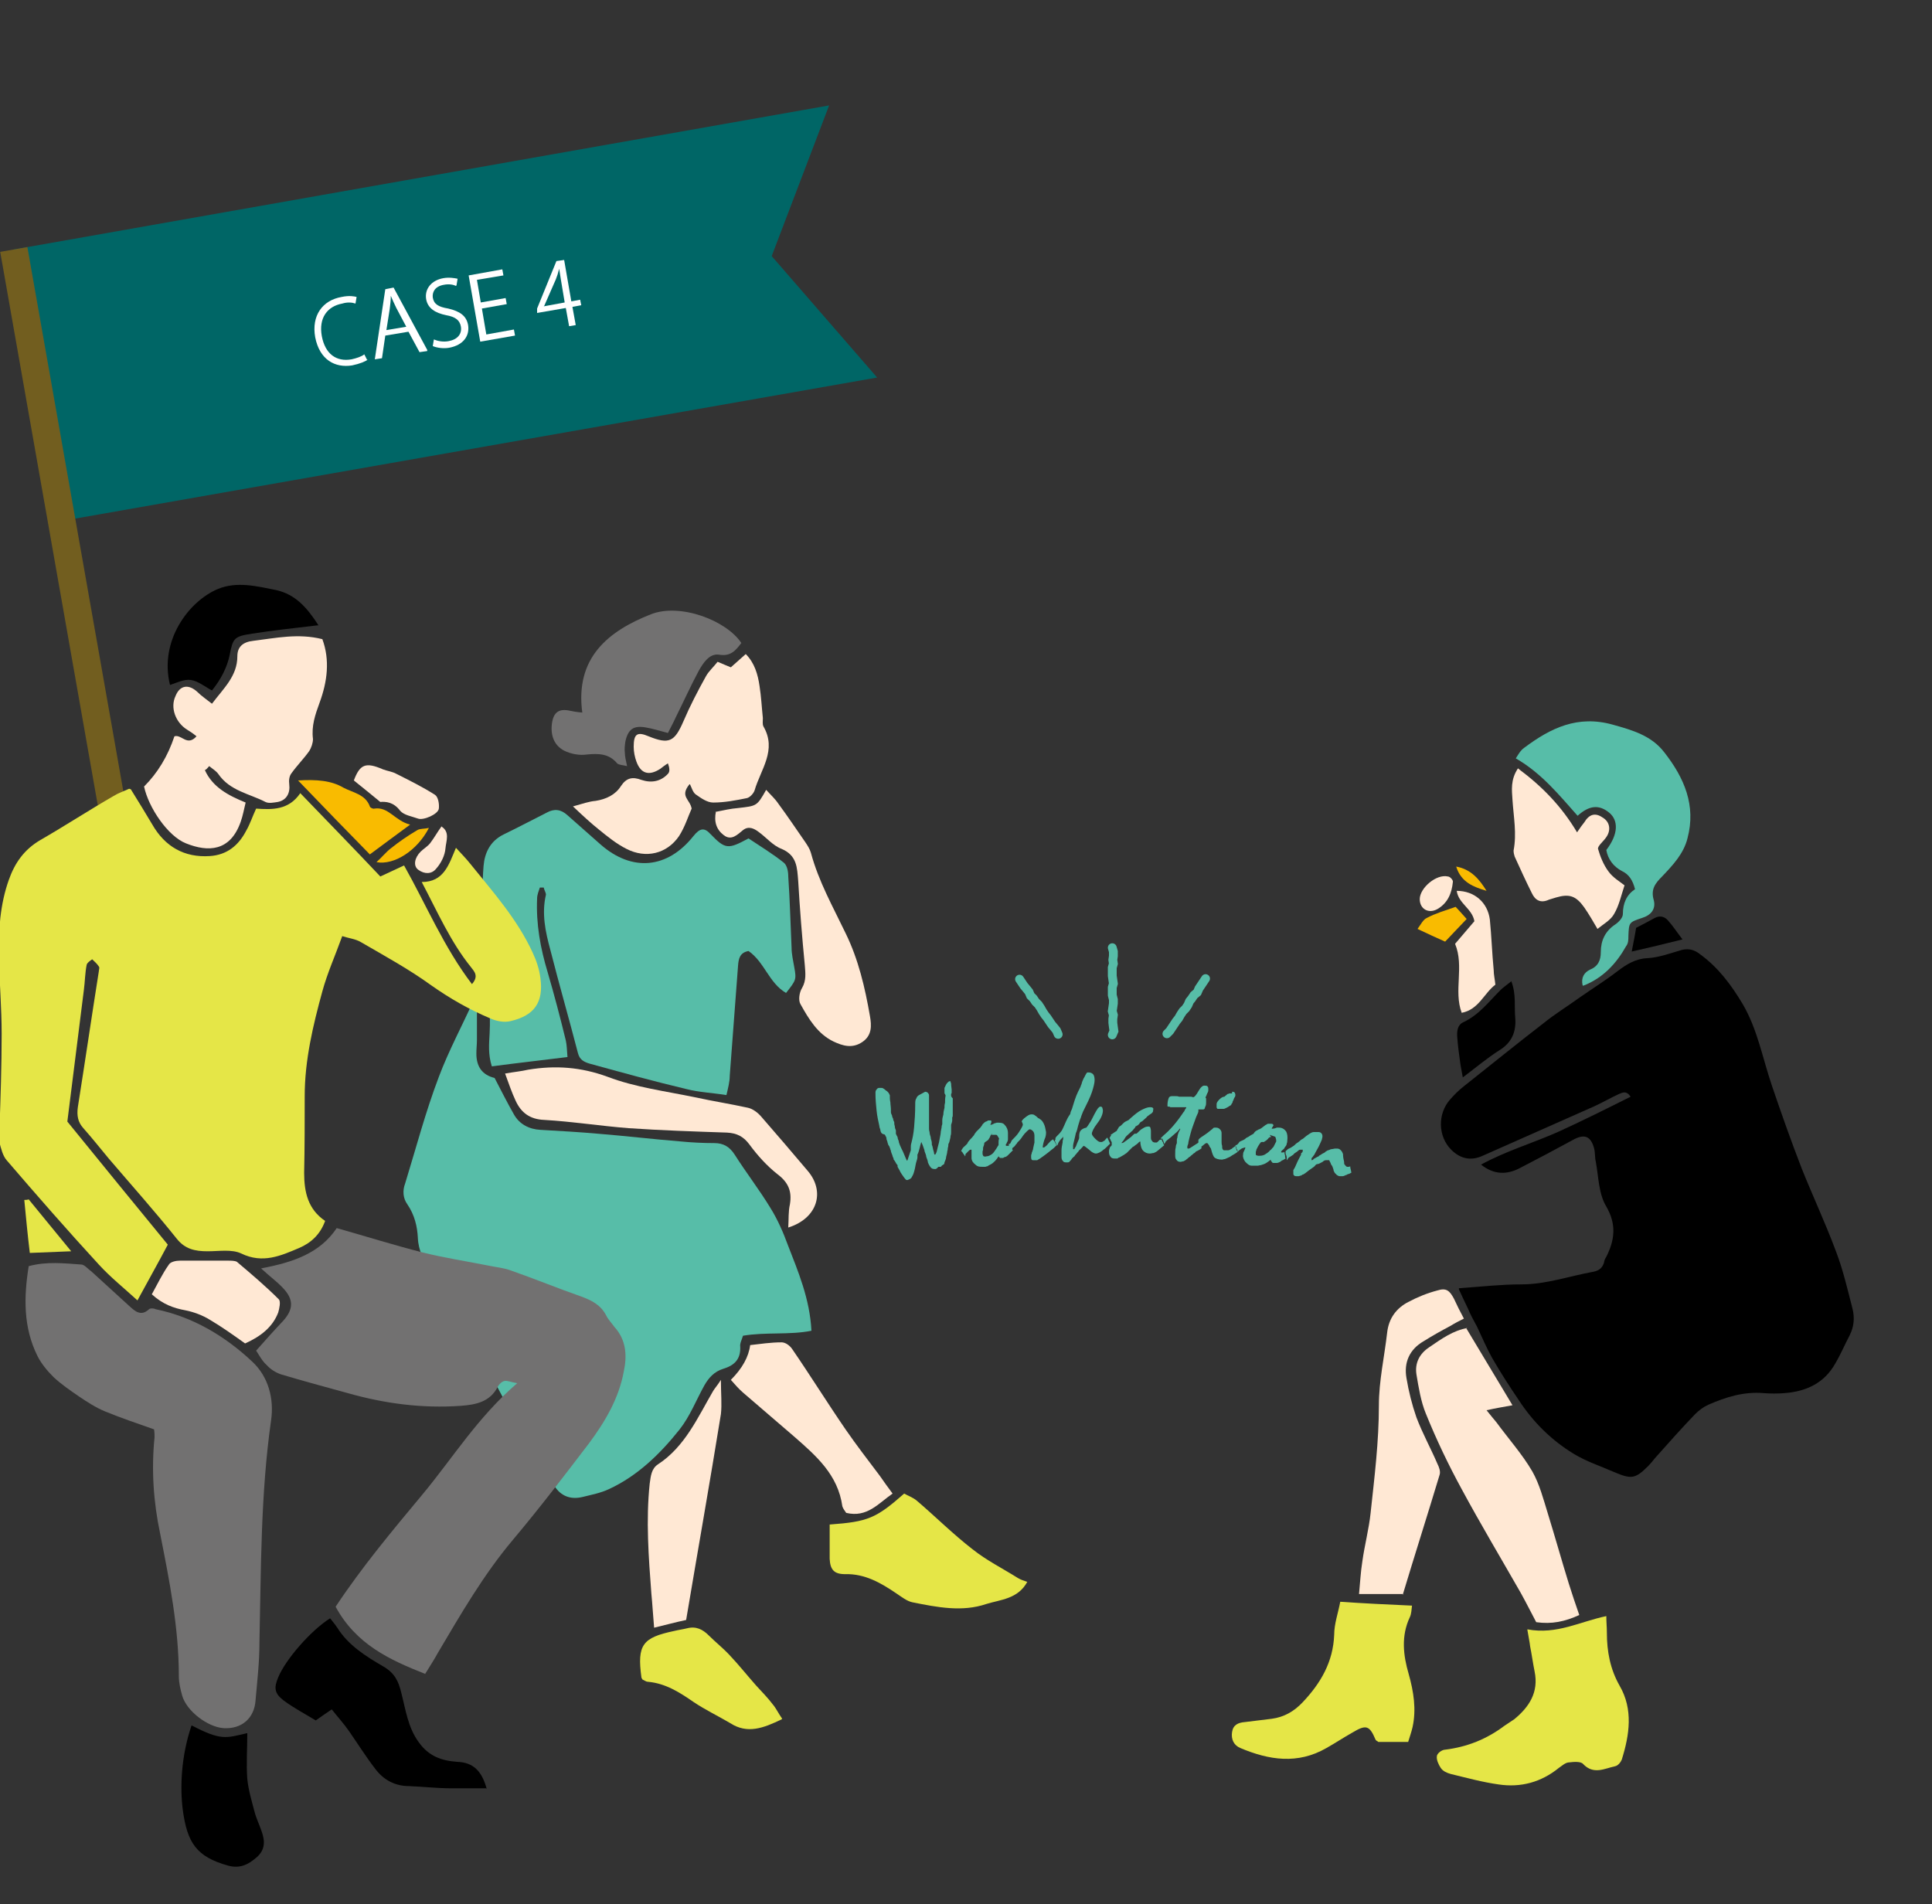
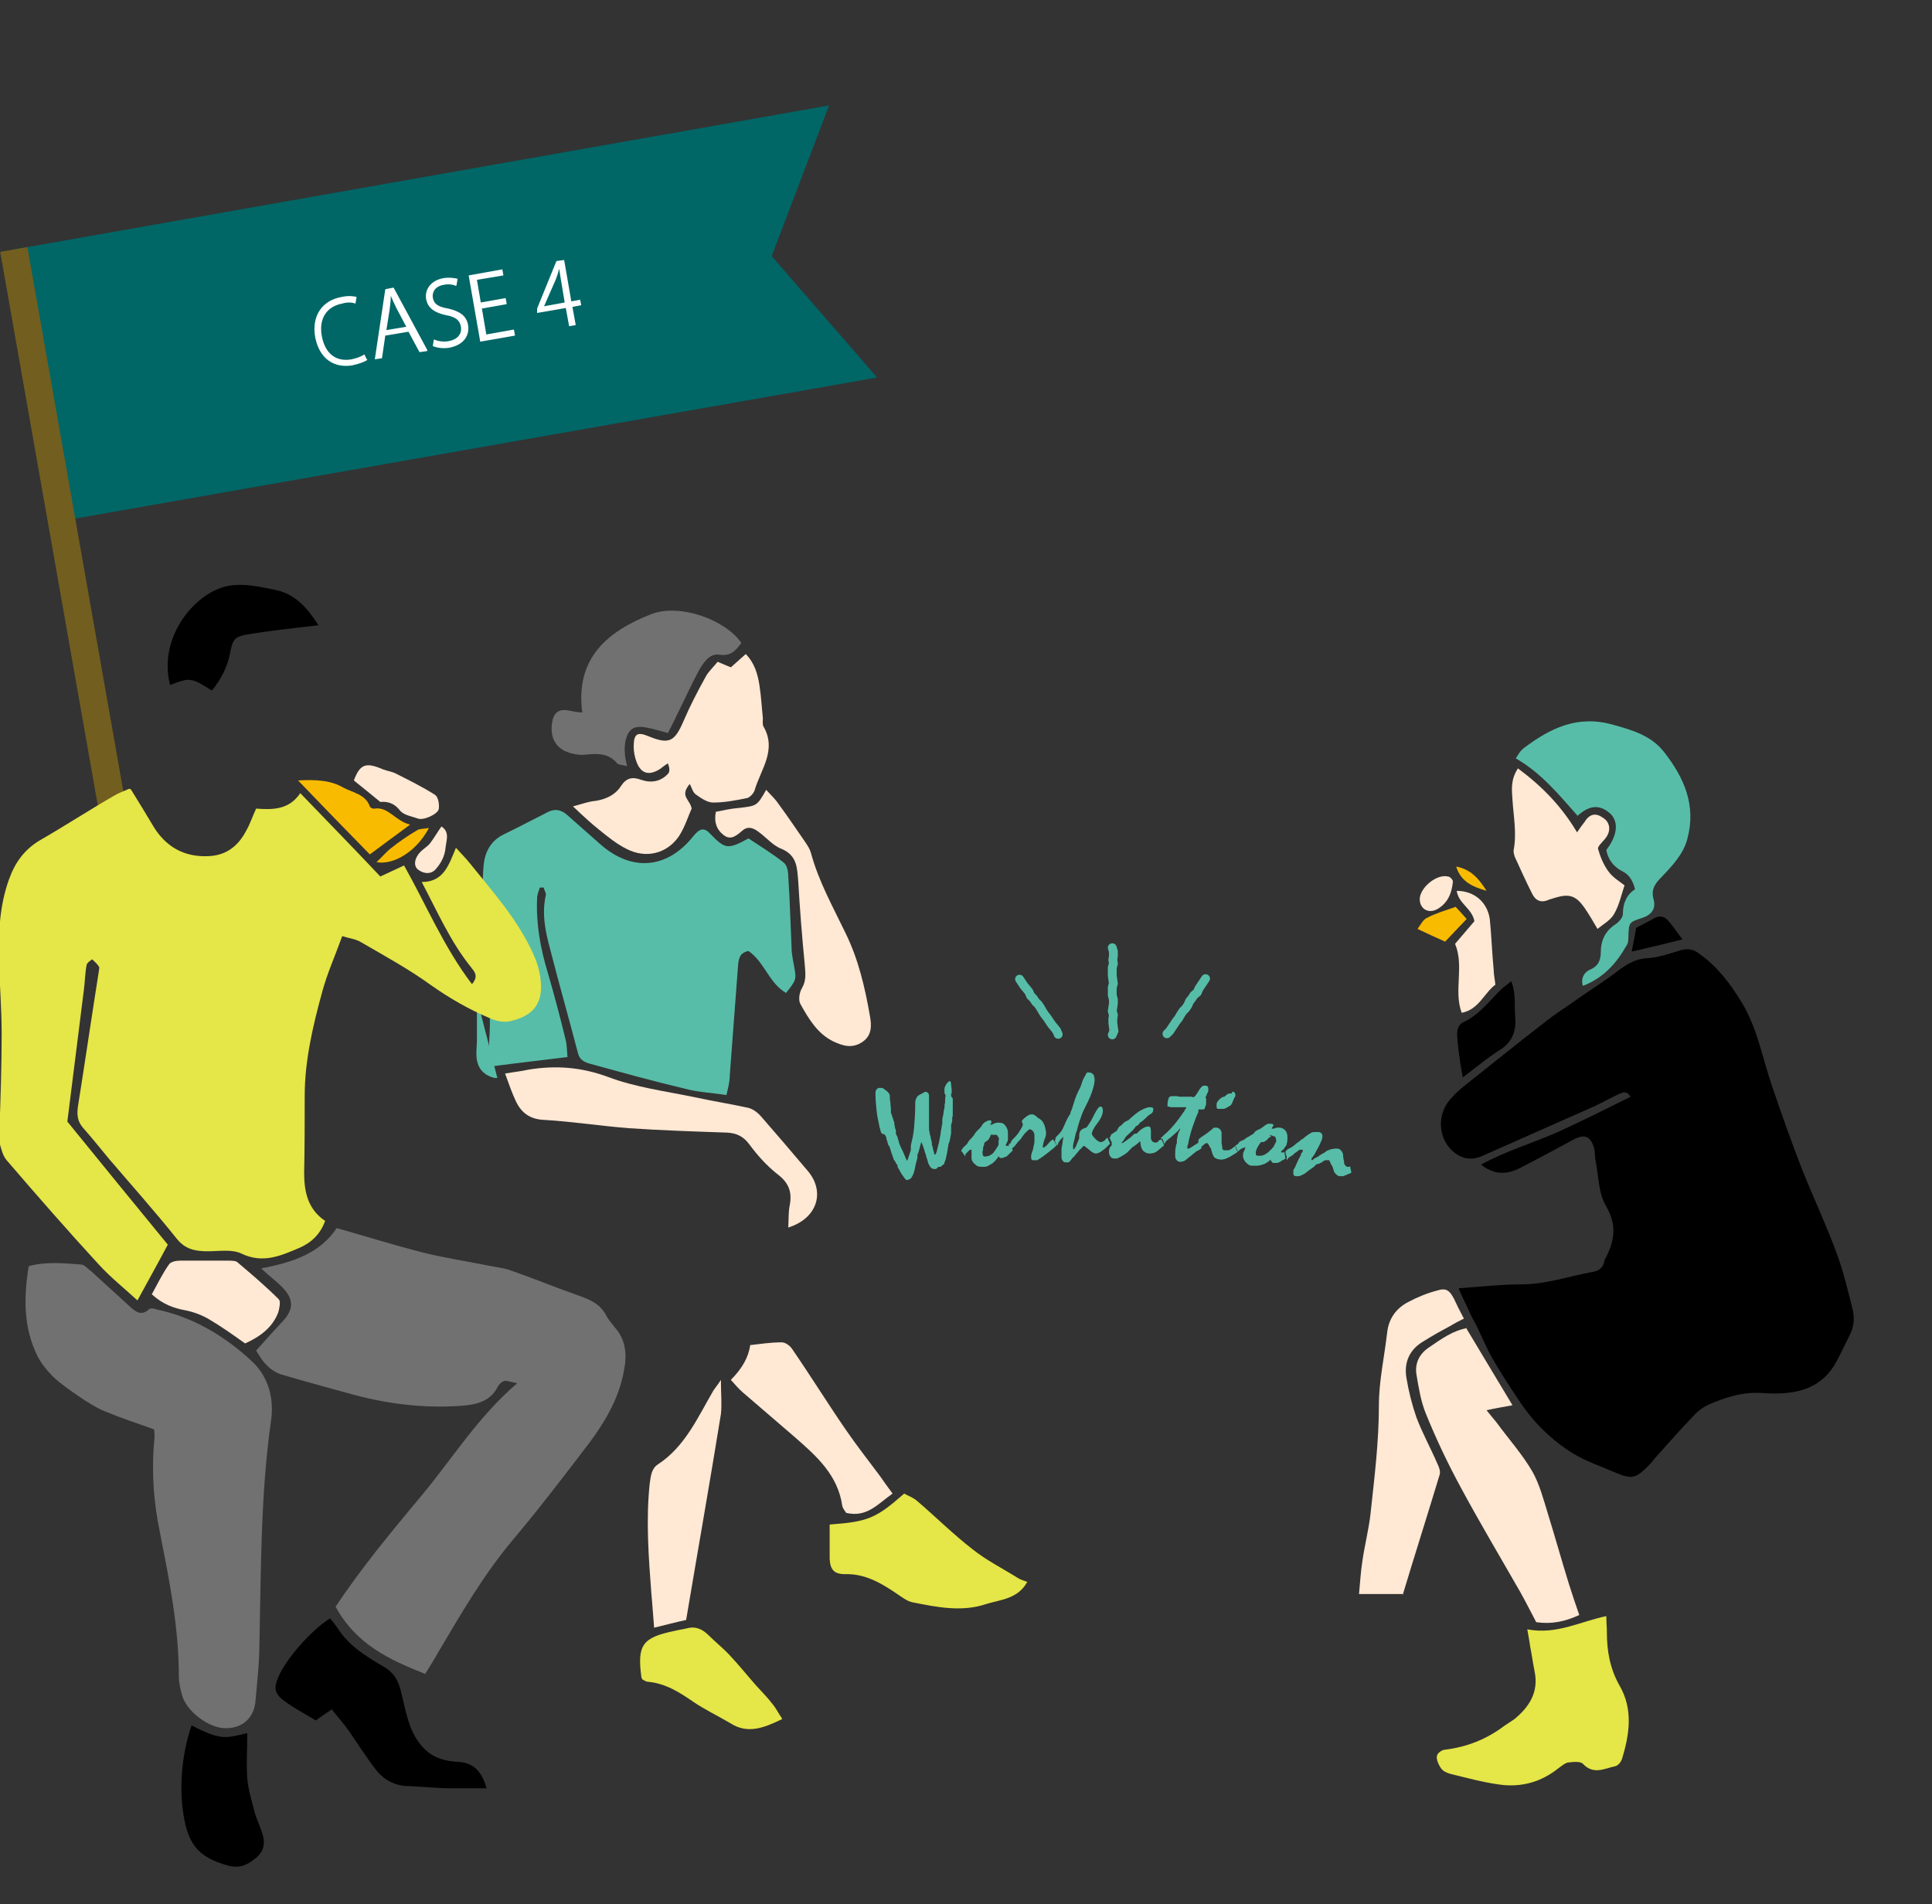
<svg xmlns="http://www.w3.org/2000/svg" width="350" height="345" viewBox="0 0 350 345">
  <rect x="0" y="0" width="350" height="345" fill="#333333" stroke="none" />
  <defs>
    <style>.d{fill:#fff;}.e{fill:#57bda8;}.f{fill:#f9bb00;}.g{stroke:#725e1f;stroke-width:5px;}.g,.h{stroke-miterlimit:10;}.g,.h,.i{fill:none;}.j{fill:#ffe8d4;}.h{stroke:#57bda8;stroke-linecap:round;stroke-width:1.6px;}.k{fill:#e5e647;}.l{fill:#066;}.m{fill:#727171;}</style>
  </defs>
  <g id="a" />
  <g id="b">
    <g id="c">
      <g>
        <g>
          <g>
            <g>
              <polygon class="l" points="158.9 68.4 11.1 94.4 2.5 45.2 150.2 19.1 139.8 46.4 158.9 68.4" />
              <g>
                <path class="d" d="M66.7,65.1c-.5,.4-1.5,.8-2.9,1.1-3.1,.5-5.9-1-6.7-5.1-.7-3.9,1.3-6.7,4.8-7.3,1.4-.3,2.3-.1,2.7,0l-.2,1.2c-.6-.2-1.4-.3-2.4,0-2.7,.5-4.3,2.6-3.7,5.9,.6,3.2,2.6,4.7,5.4,4.2,.9-.2,1.8-.5,2.3-.9l.5,1Z" />
                <path class="d" d="M77.4,63.6l-1.4,.2-2-3.7-4.2,.7-.6,4.1-1.3,.2,1.9-12.7,1.5-.3,6.1,11.3Zm-3.8-4.4l-1.8-3.4c-.4-.8-.7-1.5-1-2.2h0c0,.8-.1,1.6-.2,2.4l-.6,3.8,3.6-.6Z" />
                <path class="d" d="M82.6,51.8c-.4-.2-1.2-.4-2.2-.2-1.7,.3-2.1,1.4-2,2.3,.2,1.2,1,1.7,2.8,2,2.1,.5,3.3,1.3,3.6,3,.3,1.9-.8,3.6-3.4,4.1-1.1,.2-2.3,0-3-.3l.2-1.2c.7,.3,1.7,.5,2.7,.3,1.6-.3,2.4-1.3,2.2-2.6-.2-1.2-1-1.8-2.7-2.1-1.9-.4-3.3-1.2-3.6-2.9-.3-1.8,.9-3.4,3.1-3.8,1.1-.2,2.1,0,2.6,.1l-.2,1.2Z" />
                <path class="d" d="M93.3,60.8l-6.3,1.1-2.1-12,6.1-1.1,.2,1.1-4.8,.8,.7,4.1,4.5-.8,.2,1.1-4.5,.8,.8,4.7,5-.9,.2,1.1Z" />
                <path class="d" d="M104.3,58.9l-1.2,.2-.6-3.3-5.2,.9v-.8l3.5-8.6,1.4-.2,1.3,7.5,1.6-.3,.2,1-1.6,.3,.6,3.3Zm-5.8-3.4l3.8-.7-.7-4.2c-.1-.6-.2-1.3-.3-1.9h0c-.2,.8-.4,1.4-.6,1.9l-2.1,4.8h0Z" />
              </g>
            </g>
            <line class="g" x1="2.5" y1="45.2" x2="30.6" y2="204.6" />
          </g>
          <g>
            <g>
              <path d="M264.3,233.4c4.1-.3,7.7-.7,11.3-.7,4.5,0,8.7-1.5,13.1-2.3,1-.2,1.6-.7,1.9-1.7,0-.3,.2-.7,.4-1,1.5-3,1.9-5.8,0-9.1-1.4-2.3-1.4-5.4-1.9-8.1-.2-.8-.1-1.6-.3-2.4-.6-2.3-1.8-2.7-3.8-1.6-3.3,1.8-6.5,3.5-9.8,5.2-2.2,1.1-4.5,1.2-6.9-.7,4.6-2.5,9.4-3.9,13.9-5.9,4.4-2,8.8-4.2,13.2-6.4-.7-1.1-1.4-.8-2.1-.5-1.5,.7-2.9,1.5-4.4,2.2-6.8,3-13.5,6-20.3,9-2.2,1-4.1,.5-5.7-1.1-2.4-2.4-2.5-6.5-.2-9.1,.8-.9,1.6-1.7,2.5-2.4,4.8-3.8,9.6-7.7,14.4-11.4,2.1-1.7,4.4-3.1,6.6-4.7,2.3-1.6,4.7-3.1,6.9-4.8,1.6-1.2,3.2-2.2,5.3-2.3,2.1-.1,4.2-.9,6.3-1.5,1.3-.3,2.3,0,3.3,.8,3.3,2.4,5.6,5.5,7.7,9,2.7,4.6,3.6,9.8,5.3,14.8,1.7,5,3.5,10.1,5.4,15,2,5,4.3,9.9,6.2,15,1.3,3.4,2.1,6.9,3,10.4,.4,1.6,.3,3.2-.5,4.8-.9,1.7-1.6,3.4-2.6,5.1-2,3.6-5.3,5.1-9.2,5.4-1.3,.1-2.5,.1-3.8,0-3.6-.3-6.8,.7-10,2.1-.9,.4-1.7,1-2.4,1.7-2.5,2.6-4.9,5.3-7.3,8-.4,.5-.8,1-1.2,1.4-2.4,2.4-3.1,2.4-6.2,1.1-2.5-1.1-5-1.9-7.3-3.3-4.1-2.5-7.4-5.8-10-9.8-1.7-2.5-3.3-5-4.8-7.6-1-1.8-1.8-3.7-2.7-5.6-.6-1.1-1.2-2.2-1.7-3.4-.5-1-1-2.1-1.6-3.4Z" />
              <path class="j" d="M265.6,240.6c2.9,4.8,5.5,9.2,8.4,14-1.6,.3-2.9,.5-4.7,.9,.8,1,1.3,1.6,1.8,2.2,2.2,3,4.7,5.8,6.5,8.9,1.3,2.3,2,5,2.8,7.6,1.3,4.2,2.5,8.5,3.8,12.7,.6,1.9,1.2,3.7,1.9,5.7-2.6,1.2-5,1.7-7.8,1.3-.9-1.7-1.8-3.5-2.8-5.3-3.6-6.3-7.3-12.5-10.7-18.8-2.4-4.4-4.6-9-6.5-13.7-.9-2.2-1.3-4.7-1.7-7.1-.3-2,.5-3.7,2.3-4.9,2.2-1.5,4.4-3.1,7-3.5Z" />
              <path class="e" d="M286.7,178.5c-.3-1.4,.3-2.3,1.3-2.8,1.5-.6,2-1.7,2-3.2,0-2.1,.8-3.8,2.6-5,.6-.4,1.4-1.2,1.4-1.9,0-2,.7-3.5,2.2-4.5-.4-1.6-1.1-2.7-2.4-3.3-1.5-.8-2.5-2.1-2.8-3.8,2.3-3,2.1-5.4,.6-6.7-1.9-1.6-3.7-1.4-5.8,.5-3.3-3.7-6.5-7.7-11.2-10.4,.4-.6,.8-1.4,1.5-1.9,4.8-3.6,9.7-6,16.1-4.2,3.6,1,7,2,9.3,5,3.6,4.6,5.8,9.6,4.2,15.6-.7,2.8-2.7,4.9-4.6,6.9-1.2,1.2-2.1,2.3-1.5,4.3,.4,1.6-.5,2.7-2.1,3.2-2.4,.8-2.4,.8-2.5,3.3,0,.6,0,1.3-.4,1.8-1.8,3.2-4.2,5.8-7.8,7.2Z" />
              <path class="k" d="M276.7,295.2c5.3,1,9.5-1.4,14.3-2.4,0,1.1,.1,2,.1,3,0,3.4,.6,6.6,2.3,9.6,2.5,4.3,1.8,8.9,.4,13.4-.2,.5-.7,1.1-1.2,1.2-1.9,.4-3.9,1.6-5.8-.4-.4-.5-1.7-.4-2.5-.3-.7,0-1.3,.6-1.9,1-3.2,2.6-6.9,3.6-10.9,3-2.9-.4-5.8-1.2-8.7-1.9-.7-.2-1.4-.5-1.8-1.1-.4-.6-.8-1.5-.7-2.1,0-.5,.9-1.2,1.5-1.2,4-.5,7.5-1.9,10.7-4.3,.6-.4,1.2-.8,1.8-1.2,2.7-2.2,4.5-4.9,3.7-8.7-.3-1.5-.5-3-.8-4.5-.1-.9-.3-1.7-.5-3Z" />
-               <path class="k" d="M255.1,315.6h-5.4c-.2-.2-.4-.2-.5-.4-1.1-2.6-1.7-2.8-4.2-1.3-1.6,.9-3.1,1.9-4.7,2.8-5.2,3-10.4,2.2-15.6,0-1.2-.5-1.7-1.6-1.5-2.9,.2-1.3,1.1-1.7,2.3-1.8,1.6-.2,3.2-.4,4.9-.6,2.2-.3,4-1.3,5.6-3,3.3-3.5,5.5-7.3,5.7-12.2,0-2,.7-3.9,1.1-6,4.3,.3,8.5,.5,13,.7-.1,.7-.1,1.5-.4,2.1-1.6,3.4-1.2,6.9-.2,10.3,.9,3.2,1.4,6.4,.7,9.6-.2,.9-.5,1.7-.8,2.7Z" />
              <path class="j" d="M254.1,288.8h-7.9c.2-2.1,.3-4,.6-5.9,.4-2.9,1.2-5.9,1.5-8.8,.7-6.5,1.5-12.9,1.5-19.5,0-4.4,1-8.8,1.5-13.2,.3-2.6,1.7-4.4,3.8-5.5,1.7-.9,3.4-1.6,5.3-2.1,1.6-.5,2.2,0,3,1.5,.5,1.1,1.1,2.3,1.8,3.6-.8,.4-1.6,.8-2.4,1.3-1.7,.9-3.3,1.8-4.9,2.8-2.6,1.5-3.6,3.9-3.1,6.7,.4,2.4,1,4.8,1.8,7.1,1.1,2.9,2.6,5.6,3.8,8.4,.3,.6,.6,1.4,.4,2-2.2,7.3-4.5,14.5-6.7,21.8Z" />
              <path class="j" d="M275.1,139.3c4.3,3.2,7.8,6.8,10.6,11.5,.6-.9,.9-1.3,1.3-1.8,.9-1.5,2-1.8,3.3-.9,1.4,.8,1.6,2.4,.6,3.7-.5,.7-1.5,1.5-1.4,2,.4,1.4,1,2.9,1.9,4.1,.8,1.1,2,1.8,2.9,2.5-.6,1.8-1,3.7-1.9,5.2-.6,1.1-1.9,1.8-3,2.7-.7-1.2-1.5-2.6-2.4-3.9-1.5-2.1-2.7-2.5-5.1-1.8-.4,.1-.9,.3-1.3,.4-1.5,.7-2.5,.1-3.1-1.2-1.1-2.2-2.1-4.4-3.1-6.6-.1-.3-.2-.7-.2-1.1,.6-3.1,0-6.1-.2-9.2-.1-1.7-.4-3.6,1-5.7Z" />
              <path class="j" d="M270.9,178.4c-2.1,1.6-3,4.5-6.1,5.1-1.5-4,.5-8.4-1.2-12.5,1.2-1.4,2.4-2.8,3.5-4.1-.4-2.3-2.9-3.2-3.2-5.5,3.2,0,5.6,2.1,6,5.2,.3,3,.4,6.1,.7,9.2,0,.8,.2,1.6,.3,2.6Z" />
              <path d="M273.8,177.8c.9,2.4,.5,4.5,.7,6.6,.2,2.5-.6,4.5-2.9,5.9-2.2,1.4-4.2,3.1-6.6,4.9-.2-1.2-.4-2-.5-2.9-.2-1.4-.4-2.9-.5-4.3-.1-1.1,0-2.3,1.1-2.8,2.8-1.3,4.6-3.7,6.7-5.8,.5-.5,1.1-.9,2.1-1.7Z" />
              <path d="M296.4,168.1c1.2-.6,2.3-1.2,3.4-1.8,1-.5,1.8-.2,2.4,.5,.9,1,1.6,2.1,2.6,3.4-3.2,.8-6.1,1.5-9.2,2.2,.3-1.6,.6-3,.8-4.3Z" />
              <path class="f" d="M265.7,166.5c-1.4,1.5-2.7,2.8-3.9,4.1-1.6-.7-3.1-1.4-5-2.3,.6-.8,1-1.7,1.7-2,1.5-.8,3.2-1.3,5.2-2,.4,.4,1.1,1.2,2,2.2Z" />
              <path class="j" d="M257.2,162.9c0-2,3-4.6,5.1-4.1,.4,0,1,.7,.9,1-.2,2-.9,3.8-2.8,4.9-1.6,.9-3.2,0-3.2-1.8Z" />
              <path class="f" d="M269.3,161.4c-2.3-.7-4.6-1.5-5.5-4.4,2.7,.5,4.2,2.3,5.5,4.4Z" />
            </g>
            <g>
-               <path class="e" d="M86.4,180.9c0,2.5,0,5,0,7.5,0,.8-.1,1.6-.1,2.5q0,3.6,3.3,4.4c1.2,2.3,2.3,4.5,3.5,6.6,1,1.8,2.8,2.7,4.8,2.8,3.5,.2,7,.4,10.4,.7,5,.4,10,1,15,1.4,2,.2,4.1,.3,6.1,.3,1.7,0,2.8,.7,3.7,2.1,2.1,3.3,4.5,6.4,6.5,9.7,1.3,2.1,2.3,4.4,3.1,6.6,1.9,4.9,4,9.8,4.3,15.6-4,.8-8.2,.2-12.4,.9-.2,.7-.6,1.4-.5,2,.1,2.3-1.1,3.4-3.1,4-1.6,.5-2.6,1.6-3.4,3-1.5,2.7-2.6,5.6-4.5,8-3.5,4.4-7.6,8.4-12.8,10.8-1.5,.7-3.1,1-4.7,1.4-2,.5-3.7,0-4.9-1.6-1-1.4-2.2-2.7-3.1-4.2-3.8-6.9-7.3-14-11.2-20.9-2.7-4.8-5.6-9.5-8.5-14.2-1.1-1.9-2.1-3.7-2.2-6-.1-2.1-.6-4.2-1.9-6.1-.8-1.1-.9-2.5-.4-3.8,2-6.5,3.7-13,6.1-19.3,1.8-4.8,4.3-9.4,6.4-14.1h.5Z" />
+               <path class="e" d="M86.4,180.9c0,2.5,0,5,0,7.5,0,.8-.1,1.6-.1,2.5q0,3.6,3.3,4.4h.5Z" />
              <path class="e" d="M102.9,191.5c-4.8,.6-9.3,1.1-13.8,1.7-.7-2.2-.5-4.1-.4-6,.2-3.8-.2-7.5-.5-11.3-.5-6.3-1.1-12.7-.6-19,.2-2.4,1.2-4.5,3.6-5.7,2.7-1.3,5.3-2.7,7.9-4,1.3-.7,2.5-.6,3.7,.5,2,1.8,4,3.5,6,5.3,5.7,5,12.1,4.4,16.8-1.5,1.2-1.5,2-1.6,3.1-.4,2.7,2.8,3.2,2.8,6.9,.8,2.1,1.4,4.4,2.8,6.4,4.4,.6,.5,.8,1.6,.8,2.5,.3,4.3,.4,8.6,.6,12.9,0,1.2,.3,2.4,.5,3.6,.4,2.2,.3,2.3-1.5,4.6-3.1-1.8-3.9-5.6-6.8-7.6-1.6,.3-1.8,1.4-1.9,2.7-.5,6.6-1,13.3-1.5,19.9,0,1.1-.3,2.2-.6,3.5-2.5-.4-5-.5-7.3-1.1-5.9-1.4-11.7-3-17.5-4.6-1-.3-1.8-.7-2.1-1.9-1.6-6.2-3.4-12.4-5-18.7-.9-3.3-1.6-6.6-.8-10,0-.4-.3-.8-.4-1.3h-.7c-.2,.6-.5,1.3-.5,2-.2,4.6,.6,9,1.9,13.3,1.2,4.1,2.3,8.3,3.3,12.4,.2,.9,.2,1.8,.3,3Z" />
              <path class="j" d="M124.9,142.1c-1.8,2.2,.1,2.7,.4,4.4-.6,1.3-1.2,3.3-2.3,5-2.2,3.2-6,4.1-9.5,2.3-1.8-.9-3.4-2.2-5-3.5-1.5-1.2-2.9-2.5-4.7-4.2,1.8-.5,2.9-.9,4.1-1,1.9-.3,3.6-1.1,4.6-2.7,1-1.5,2.1-1.7,3.7-1.1,1.8,.6,3.5,.3,4.8-1.1,.4-.4,.3-1.1,0-1.9-.5,.3-1,.7-1.4,1-2,1.3-3.5,.9-4.3-1.3-.3-.8-.5-1.8-.5-2.7,0-2.3,.6-2.8,2.7-1.9,3.7,1.5,4.7,1,6.3-2.7,1.2-2.8,2.6-5.5,4.1-8.2,.5-.9,1.4-1.7,2.1-2.6,.9,.4,1.7,.7,2.4,1,.9-.8,1.7-1.5,2.7-2.4,1.6,1.6,2.2,3.7,2.5,5.8,.3,1.9,.4,3.9,.6,5.8,0,.5-.1,1.1,.1,1.5,2.5,4.3-.5,7.8-1.6,11.6-.2,.6-.9,1.3-1.4,1.4-2,.4-4,.8-6.1,.8-1.1,0-2.2-.8-3.2-1.5-.5-.4-.7-1.2-1-1.8Z" />
              <path class="m" d="M105.5,129.2c-1.4-10.1,4.8-14.9,12.4-17.9,5.3-2.1,13.7,1.1,16.4,5.2-1,1.3-1.9,2.5-4.1,2.1-1.7-.2-2.8,1.5-3.6,2.9-1.5,2.8-2.8,5.7-4.2,8.5-.4,.9-.9,1.8-1.4,2.8-1.5-.4-2.8-.8-4-1-2.2-.4-3.2,.3-3.7,2.5-.1,.7-.2,1.4-.1,2.1,0,.7,.2,1.4,.4,2.4-.8-.2-1.5-.2-1.8-.5-1.5-1.8-3.4-1.8-5.5-1.6-1.3,.2-2.9-.1-4.1-.7-1.9-1-2.5-2.9-2.2-5,.3-2,1.3-2.7,3.4-2.2,.5,.1,1,.2,2.1,.3Z" />
              <path class="j" d="M142.8,222.4c.1-1.6,0-2.9,.3-4.2,.4-2.4-.3-4-2.3-5.5-1.9-1.5-3.6-3.4-5-5.3-1.1-1.5-2.3-2.1-4.1-2.2-5.9-.2-11.9-.4-17.8-.8-5.1-.4-10.2-1.2-15.3-1.5-2.6-.1-4.2-1.3-5.2-3.5-.7-1.5-1.2-3-1.9-4.9,1.7-.3,2.9-.4,4.2-.7,4.9-.8,9.5-.5,14.4,1.3,5,1.9,10.5,2.6,15.8,3.7,3.2,.7,6.4,1.2,9.6,1.9,.9,.2,1.8,.9,2.4,1.6,2.8,3.2,5.6,6.5,8.4,9.8,3.2,3.7,1.9,8.6-3.5,10.3Z" />
              <path class="k" d="M150.4,276.2c6.8-.5,8.3-1.1,13.4-5.6,.7,.4,1.6,.7,2.3,1.3,3.4,2.9,6.6,6.1,10.1,8.8,2.5,2,5.5,3.5,8.2,5.2,.5,.3,1.1,.5,1.7,.7-1.7,3.1-4.8,3.2-7.4,4-4.4,1.5-8.9,.6-13.4-.3-1-.2-2-1-2.9-1.6-2.8-1.9-5.7-3.6-9.3-3.5-2,0-2.7-.8-2.8-2.8,0-2,0-4,0-6.2Z" />
              <path class="j" d="M129.6,147.1c1.5-.3,2.8-.6,4.1-.7,3.4-.4,3.4-.3,5.1-3.3,.8,.9,1.6,1.6,2.2,2.5,1.7,2.3,3.3,4.7,4.9,7,.4,.6,.8,1.2,1,1.9,1.4,5.2,4,9.8,6.3,14.6,2.3,4.7,3.5,9.8,4.4,15,.3,1.7,.4,3.5-1.4,4.7-1.8,1.2-3.5,.7-5.2-.1-2.9-1.4-4.5-4.1-6-6.8-.4-.7-.2-2.1,.3-2.9,.8-1.4,.6-2.7,.5-4.1-.5-5.1-.9-10.2-1.2-15.3-.2-2.4-.2-4.6-3-5.8-1.6-.6-2.8-2.1-4.2-3.1-.8-.6-1.8-1.1-2.8-.3-1,.8-2.1,2-3.5,.9-1.3-1-1.8-2.4-1.4-4.3Z" />
              <path class="j" d="M130.6,250c0,2.5,.2,4.4,0,6.2-2,12.4-4.2,24.8-6.3,37.3-1.9,.4-3.7,.9-5.8,1.4-.2-2.2-.3-4.2-.5-6.2-.5-6.6-1-13.3-.3-19.9,.2-1.4,.3-2.7,1.5-3.5,4.9-3.2,7.2-8.5,10-13.3,.3-.5,.7-.9,1.4-2Z" />
              <path class="j" d="M132.4,250q3.1-3.1,3.5-6.3c1.8-.2,3.7-.5,5.7-.5,.7,0,1.5,.6,1.9,1.2,3.3,4.8,6.4,9.8,9.7,14.6,2,2.9,4.1,5.6,6.2,8.4,.7,1,1.4,2,2.3,3.2-2.6,1.8-4.6,4.4-8.4,3.5-.2-.3-.6-.8-.7-1.2-.8-5.7-4.7-9.1-8.7-12.6-3.1-2.7-6.2-5.3-9.3-8-.8-.7-1.4-1.4-2.2-2.3Z" />
              <path class="k" d="M141.6,311.5c-3.3,1.6-6.2,2.7-9.3,.7-2.2-1.3-4.5-2.4-6.6-3.8-2.6-1.8-5.1-3.4-8.3-3.7-.4,0-.7-.3-1-.4-.1-.2-.2-.3-.2-.4-.8-5.9,.2-7.2,5.9-8.4,.8-.2,1.6-.3,2.4-.5,1.6-.4,2.8,.2,3.9,1.3,1.2,1.2,2.6,2.3,3.8,3.6,1.7,1.8,3.2,3.7,4.8,5.5,1,1.1,2.1,2.2,3,3.4,.6,.7,1,1.6,1.7,2.6Z" />
            </g>
            <g>
              <path class="k" d="M23.7,143c1.5,2.4,2.7,4.4,3.9,6.4,2.3,4,5.8,6,10.4,5.7,3.1-.2,5.2-1.9,6.6-4.6,.7-1.2,1.1-2.5,1.8-4,2.9,.2,5.9,.3,8-2.8,4.9,5.1,9.6,9.9,14.5,15.1,1.3-.6,2.6-1.2,4.3-2,4,7.1,7.2,14.8,12.3,21.5,1.3-1.5,.4-2.3-.2-3.1-3.7-4.6-6-9.9-8.9-15.4,4,0,4.9-3.1,6.2-6.2,1,1.1,1.8,1.9,2.6,2.9,4.1,5.1,8.5,10,11.3,16.1,.7,1.5,1.2,3,1.4,4.6,.6,4.4-1.1,6.8-5.4,7.8-1.2,.3-2.6,0-3.7-.5-3.8-1.6-7.3-3.6-10.7-6-4-2.9-8.4-5.3-12.7-7.8-1-.6-2.2-.7-3.4-1.1-1.3,3.6-2.7,6.7-3.6,10-1.7,6.2-3.2,12.5-3.2,19,0,4.6,0,9.3-.1,13.9,0,3.5,.7,6.6,3.8,8.7-.9,2.5-2.6,4-4.7,4.9-3.3,1.4-6.6,2.9-10.5,1-1.7-.8-4-.4-6.1-.4-2.3,0-4.1-.4-5.6-2.3-4-5-8.2-9.7-12.3-14.5-1.5-1.8-3-3.7-4.6-5.5-1-1.1-1.2-2.3-1-3.8,1.3-8.2,2.5-16.4,3.8-24.6,0-.3,.2-.7,0-.9-.3-.5-.8-.9-1.2-1.3-.4,.3-.9,.6-1,1-.3,1.5-.3,3-.5,4.5-1,8-2,16-3,23.9,6.1,7.5,12.2,15,18.2,22.3-1.8,3.4-3.6,6.6-5.5,10.1-2.4-2.2-4.9-4.2-7-6.5-5.7-6.2-11.2-12.5-16.7-18.9-.7-.8-1-2.1-1.3-3.2-.2-.7,0-1.5,0-2.3,.2-5.8,.4-11.6,.4-17.4,0-4.6-.4-9.3-.5-13.9-.1-4.8,.2-9.5,1.8-14,1.1-3.1,2.8-5.5,5.7-7.2,4.5-2.6,8.8-5.4,13.3-8,.8-.5,1.7-.8,2.8-1.3Z" />
              <path class="m" d="M77.1,303.3c-6.6-2.6-12.6-5.4-16.3-12.2,4.7-7.1,10.2-13.7,15.7-20.3,5.5-6.6,10-14,17.2-20.2-1.2-.2-1.8-.5-2.3-.4-.5,.1-1,.6-1.2,1-1.4,2.8-4,3.3-6.7,3.5-7,.5-13.8-.4-20.5-2.3-4-1.1-8.1-2.2-12.1-3.4-.9-.3-1.9-.9-2.6-1.7-.8-.7-1.3-1.7-1.9-2.6,1.6-1.8,3.2-3.6,4.9-5.4,1.9-2.1,1.9-3.9,0-5.9-1.1-1.2-2.4-2.1-4-3.6,5.9-1.1,10.7-2.8,13.7-7.3,5.3,1.5,10.4,3.1,15.5,4.4,4,1,8,1.6,12,2.4,1.4,.3,2.8,.4,4.1,.9,4.3,1.5,8.4,3.2,12.7,4.7,1.9,.7,3.5,1.5,4.5,3.4,.4,.8,1,1.4,1.5,2.1,2.2,2.4,2.3,5.3,1.7,8.1-.9,4.9-3.4,9.1-6.3,13-4.5,5.9-9,11.8-13.8,17.5-5.3,6.3-9.4,13.4-13.6,20.5-.6,1.1-1.3,2.2-2.3,3.8Z" />
              <path class="m" d="M28,259c-3.1-1.1-6.1-2.1-9-3.3-1.7-.7-3.2-1.7-4.7-2.7-1.6-1.1-3.2-2.2-4.6-3.5-1.1-1.1-2.2-2.4-2.9-3.8-2.6-5.2-2.5-10.7-1.6-16.3,3.3-.9,6.5-.5,9.5-.3,.6,0,1.2,.8,1.8,1.2,2.3,2.1,4.6,4.2,6.9,6.3,1,.9,2.1,2,3.6,.6,.2-.2,.8-.2,1.2,0,6.8,1.4,12.6,4.9,17.5,9.5,2.9,2.7,4,6.7,3.4,10.7-1.9,13.4-1.8,26.9-2.1,40.3,0,3.4-.4,6.9-.7,10.3-.2,3.3-2.5,5.3-5.8,5.1-2.9-.2-6.7-3.1-7.5-5.9-.3-1.1-.6-2.3-.6-3.5,0-8.8-1.7-17.3-3.4-25.9-1.2-5.7-1.6-11.5-1-17.4,0-.4,0-.8-.1-1.5Z" />
-               <path class="j" d="M37.1,139.5c1.4,3.1,4.2,4.6,7.4,5.9-.3,1.2-.5,2.4-.9,3.5-1.9,5.4-5.9,5.5-9.9,3.9-3.3-1.3-6.8-6.5-7.6-10.3q3.7-3.7,5.5-9.1c1.3-.4,2.3,1.9,4,0-.6-.5-1.2-.9-1.7-1.2-2.1-1.3-3.1-4-2.1-6.1,.8-2,2.4-2.2,4-.7,.7,.7,1.6,1.3,2.6,2.1,2.1-2.8,4.6-5,4.6-8.6,0-1.7,1-2.6,2.9-2.8,4.1-.5,8.1-1.4,12.5-.3,1.4,3.8,.9,7.7-.5,11.5-.8,2.2-1.5,4.2-1.2,6.6,0,.7-.3,1.6-.7,2.2-1,1.4-2.2,2.6-3.2,4-.4,.5-.5,1.3-.4,2,.2,1.6-.5,2.9-2.1,3.2-.7,.1-1.6,.3-2.2,0-2.9-1.5-6.4-2-8.5-5-.4-.6-1.1-1-1.7-1.5-.2,.2-.4,.5-.7,.7Z" />
              <path d="M88.2,324c-2.4,0-4.4,0-6.4,0-2.6,0-5.2-.3-7.7-.4-2.5,0-4.6-1.1-6.1-3.1-1.7-2.2-3.2-4.6-4.8-6.9-.9-1.3-2-2.5-3.1-3.9-1,.7-1.8,1.2-2.9,2-1.8-1.1-3.9-2.2-5.8-3.6-1.7-1.3-1.8-2.3-1-4.2,1.3-3.2,5.9-8.5,9.4-10.7,.4,.5,.9,1.1,1.3,1.7,2,3.2,5.2,5.2,8.3,7,2.1,1.2,2.8,2.7,3.3,4.8,.8,3.1,1.2,6.3,3.2,9,1.8,2.5,4.1,3.3,6.9,3.5,2.9,.1,4.5,1.6,5.4,5Z" />
              <path d="M34.7,312.6c5.4,2.8,6.2,2.3,10.1,1.4,0,2.8-.2,5.6,0,8.3,.2,2,.8,4,1.3,5.9,.3,1.2,.9,2.4,1.3,3.6,.6,1.7,.7,3.3-.9,4.7-1.5,1.3-3,2.1-5.2,1.5-5.7-1.6-7.4-4.1-8.2-10.2-.5-4-.3-9.6,1.6-15.2Z" />
              <path d="M57.5,113.3c-4.2,.5-8,.9-11.8,1.5-3.3,.5-3.5,.8-4.1,3.9q-.7,3.3-3.2,6.4c-1.3-.7-2.5-1.7-3.8-1.9-1.2-.2-2.6,.5-3.8,.9-2-8,3.4-15.2,8.7-17.4,3.4-1.4,7-.5,10.5,.2,3.6,.8,5.7,3.3,7.7,6.4Z" />
              <path class="j" d="M44.4,243.4c-2.1-1.5-4.2-3-6.4-4.3-1.3-.8-2.9-1.4-4.4-1.7-2.2-.4-4.1-1.1-6.1-2.9,1-1.8,1.9-3.7,3.1-5.4,.3-.5,1.3-.7,2-.7,2.9,0,5.8,0,8.7,0,.5,0,1.2,0,1.6,.2,2.6,2.2,5.2,4.4,7.6,6.8,.4,.4,.1,1.7-.1,2.4-1,2.6-3.1,4.3-6,5.6Z" />
              <path class="f" d="M67,154.8c-4.4-4.5-8.5-8.7-13-13.4,3.3-.2,6,0,8.2,1.3,1.7,.9,4,1.2,4.8,3.4,0,.2,.6,.5,.8,.4,2.6-.4,3.7,2.2,6.5,2.9-2.7,2-4.9,3.6-7.3,5.4Z" />
              <path class="j" d="M68.9,145.3c-1.8-1.5-3.2-2.6-4.8-3.9,1.1-2.9,2.1-3.4,5.3-2,.8,.3,1.7,.4,2.4,.8,2.4,1.2,4.8,2.4,7,3.8,.6,.4,.8,1.7,.7,2.5-.1,1-2.8,2.2-3.8,1.8-1.1-.4-2.5-.6-3.2-1.4-1.2-1.6-2.6-1.7-3.7-1.6Z" />
-               <path class="k" d="M5.2,217.3c2.4,2.9,4.8,5.9,7.7,9.4-2.8,.1-4.9,.2-7.5,.3-.4-3.3-.7-6.5-1-9.6,.3,0,.5,0,.8-.1Z" />
              <path class="j" d="M79.9,149.7c1.7,1,.9,2.7,.8,4-.1,1.3-.8,2.7-1.7,3.7-.8,1-2.1,1-3.2,.2-1-.7-.7-2.2,.4-3.3,.5-.5,1.2-.9,1.7-1.5,.7-.9,1.3-2,2.1-3.1Z" />
              <path class="f" d="M77.7,150c-2.1,4.1-6.3,6.8-9.5,6.2,1-.9,1.7-1.8,2.6-2.5,1.5-1.2,3.1-2.3,4.8-3.3,.5-.3,1.2-.2,2.1-.4Z" />
            </g>
          </g>
          <g>
            <path class="e" d="M159.1,197.1c.2,0,.4,0,.5,0,.1,0,.3,0,.4,.1,0,0,.2,.1,.3,.2,0,0,.2,.2,.4,.3,.2,.2,.3,.3,.4,.5,0,.1,.1,.2,.1,.2,0,.5,0,.9,.1,1.3,0,.4,.1,.9,.1,1.4,0,.1,0,.2,0,.4,0,.2,.1,.4,.2,.6,0,.2,.1,.4,.2,.6,0,.2,.1,.4,.2,.6,0,.2,0,.5,.1,.7,0,.3,.1,.6,.2,.8,0,.2,0,.4,0,.4,0,0,0,.1,0,.2,0,0,0,.1,.1,.2,0,.1,.1,.2,.2,.4,0,.2,.1,.5,.2,.7,0,.3,.3,1,.8,2,.4,1,.7,1.6,.7,1.6,0,0,0,0,.1-.1,.2-.6,.4-1.2,.6-1.8,0-.1,0-.3,0-.5,0-.2,0-.5,.1-.8,.2-.8,.4-1.7,.5-2.9,.1-1.2,.2-2.5,.2-4.1,0-.5,0-.8,.2-1.1,.1-.3,.3-.5,.5-.6,.4-.2,.7-.4,1.1-.6,.2,0,.4,.1,.5,.2,.1,.1,.2,.3,.2,.4,0,.2,0,.6,0,1.2,0,.6,0,1.3,0,2.1,0,.2,0,.4,0,.7,0,.3,0,.6,0,1,0,.3,0,.5,0,.7,0,.2,0,.3,0,.3,0,.2,0,.4,.1,.7,0,.3,.1,.6,.2,.9,0,.4,.2,.7,.2,1,0,.3,0,.5,.1,.6,.1,.5,.2,.9,.3,1.2,0,.3,.1,.4,.2,.4,0,0,.2-.2,.3-.6,.1-.4,.2-.9,.4-1.6,.1-.6,.2-1.1,.3-1.6,0-.5,.2-1,.2-1.4,0-.1,.1-.2,.1-.4,0-.2,0-.4,0-.6,0-.4,.1-.7,.2-1.1,0-.4,.1-.8,.2-1.2,0-.2,0-.6,.1-.9,0-.4,0-.8,.1-1.3,0-.2-.2-.3-.2-.5,0,0,0-.2,0-.4,0-.1,0-.3,0-.5,.2-.4,.3-.7,.5-.9,.2-.2,.3-.3,.4-.3,0,0,.2,0,.2,0,0,0,0,.2,.1,.4,0,.5,.1,.9,.1,1.1,0,.3,0,.4,0,.5,0,.1,0,.2-.1,.3,0,.1,0,.2,0,.3,0,.2,.2,.4,.3,.5,0,.1,0,.3,0,.6,0,.3,0,.7,0,1.2,0,.5,0,.8,0,1.1,0,.3,0,.5-.1,.5,0,.2,0,.3,0,.6,0,.2-.1,.5-.2,.8,0,.1,0,.3,0,.5,0,.2,0,.5,0,.8,0,.2,0,.4-.1,.7,0,.3-.1,.6-.2,1,0,.1-.1,.3-.2,.5,0,.2,0,.4-.1,.7,0,.1,0,.3-.1,.6,0,.3-.1,.6-.2,1,0,.4-.2,.7-.3,1,0,.2-.1,.4-.2,.4,0,0-.2,.1-.3,.2,0,0-.1,.2-.2,.2,0,0-.2,0-.4,0-.1,.1-.2,.2-.3,.3,0,0-.2,.1-.2,.1-.3,0-.6,0-.8-.2-.2-.2-.4-.5-.6-1,0-.3-.2-.7-.3-1,0-.3-.2-.7-.3-1,0-.2-.1-.4-.2-.7-.1-.3-.2-.6-.4-1-.1,.3-.2,.7-.3,1.1-.1,.4-.2,.8-.4,1.2,0,0,0,.3,0,.5,0,.3-.2,.7-.3,1.2-.1,.6-.2,1.1-.4,1.7-.1,.3-.3,.6-.4,.8-.2,.2-.4,.3-.7,.4-.1,0-.3,0-.4-.2-.2-.2-.3-.4-.6-.8-.1-.2-.3-.4-.4-.7-.1-.2-.3-.5-.4-.7,0-.1,0-.2,0-.3,0,0-.2-.2-.3-.4-.1-.2-.2-.4-.4-.6,0-.2-.1-.4-.2-.6,0-.2-.2-.5-.3-.9,0-.1,0-.2-.1-.3,0-.1,0-.2-.1-.3,0,0,0-.2-.1-.3,0,0-.1-.2-.2-.3,0,0,0-.2-.1-.3,0-.2-.1-.4-.2-.7,0-.3-.1-.5-.2-.6,0-.2-.2-.3-.3-.3-.1,0-.3-.1-.4-.2,0,0-.2-.3-.2-.5,0-.2-.2-.5-.2-.8-.2-.9-.4-1.8-.5-2.8-.1-1-.2-2-.2-3.1,0-.3,0-.5,.2-.7,.1-.2,.3-.3,.5-.3Z" />
            <path class="e" d="M174.2,208.4c0,0,0-.1,.1-.2,0,0,.1-.2,.2-.3,.3-.3,.6-.5,.8-.8,0-.2,.2-.3,.4-.6,.2-.2,.5-.5,.8-.9,0,0,0-.2,.2-.3,0-.1,.2-.3,.3-.4,.1-.1,.2-.2,.3-.3,.1-.1,.2-.2,.3-.3,.1-.1,.2-.3,.3-.4,0-.1,.2-.3,.3-.4,.1-.1,.2-.2,.4-.3,.1,0,.3-.1,.4-.2,.2,0,.3,0,.4,0,.1,0,.2,0,.2,.2,0,.2-.1,.4-.2,.6h0c.3,0,.6-.2,.8-.3,.2,0,.3-.1,.4-.1,.6,0,1.1,0,1.4,.4,.3,.3,.6,.8,.6,1.5,0,.1,0,.3,0,.5,0,.2,0,.4,0,.6,0,.2-.1,.5-.2,.6,0,.2-.2,.3-.2,.4,0,0,0,.2,.1,.2,0,0,0,0,.2,0,0,0,.1,0,.2,0,0,0,.1-.1,.2-.2,.1,.2,.2,.3,.3,.5,0,.2,.2,.4,.3,.5-.1,.1-.3,.3-.4,.4-.1,.1-.3,.3-.4,.4-.2,.2-.3,.3-.5,.4-.2,0-.3,.1-.5,.2-.2,0-.3,0-.5,0-.1,0-.2-.2-.3-.3-.2,.3-.4,.6-.6,.8-.3,.3-.5,.5-.9,.7-.2,.1-.4,.2-.5,.3-.2,0-.3,.1-.4,.1,0,0-.1,0-.2,0-.1,0-.2,0-.3,0-.5,0-.9,0-1.3-.4-.4-.3-.7-.7-.7-1.2,0-.2,0-.4,0-.8,0-.3,0-.5,0-.6,0,0,0,0,0-.1,0,0,0,0-.2,0,0,0-.1,0-.3,.2-.1,.1-.3,.3-.6,.6,0,0,0,0,0,.2,0,0,0,.1-.1,.2,0-.2-.2-.3-.3-.5-.1-.2-.2-.3-.4-.5Zm5.6-3s0,0-.2,.1c0,0-.1,.2-.2,.3,0,.2-.2,.4-.3,.6,0,.1-.2,.2-.3,.3,0,0-.2,.1-.3,.2,0,0-.2,.1-.2,.3,0,.2-.1,.4-.2,.7,0,.3,0,.5-.1,.7,0,.2,0,.3,0,.4,0,.2,.1,.4,.2,.5,.1,0,.3,.1,.5,0,.4,0,.7-.2,1-.4,.3-.2,.5-.6,.8-1,.1-.2,.2-.3,.3-.5,0,0,.1-.1,.1-.2,0-.1,0-.2,0-.4,0-.2,0-.5,.1-.7-.1-.2-.2-.4-.3-.5,0-.1-.2-.2-.2-.2,0,0-.1,0-.3,0-.1,0-.3,0-.6,0Z" />
            <path class="e" d="M183,207.2c.1-.2,.2-.4,.3-.6,.5-.5,1-1,1.3-1.5,.3-.5,.6-.9,.7-1.3,0-.2-.1-.4-.2-.6,0-.2,.3-.5,.7-.8,.4-.3,.7-.5,1-.5,.3,0,.5,0,.7,.2,.2,.1,.4,.3,.6,.5,0,0,.2,0,.2,.1,.4,.2,.6,.5,.8,.9,.2,.4,.3,.9,.4,1.5,0,.3,0,.8-.3,1.4-.2,.6-.3,1.1-.3,1.4,0,0,0,0,0,0,0,0,0,0,.1,0,.1,0,.2,0,.4-.2,.1-.1,.3-.2,.4-.4,.4-.4,.6-.7,.7-.7,0,0,.2-.1,.3-.2,0,.2,.2,.3,.3,.5,.1,.2,.2,.4,.3,.6,0,0-.1,.1-.2,.2,0,0-.2,.2-.3,.3-.3,.2-.6,.5-1,.8-.4,.3-.9,.7-1.5,1.1-.2,.1-.3,.2-.5,.3-.3,0-.6,0-.8,0-.2,0-.3-.2-.3-.5,0,0,0-.2,0-.3,0-.1,0-.2,.1-.4,0-.1,0-.2,.1-.3,0-.1,0-.2,.1-.3,.1-.5,.2-1,.3-1.4,0-.4,0-.8,0-1.2,0-.4-.1-.7-.3-.9-.2-.2-.4-.3-.6-.3-.2,.1-.4,.3-.6,.5-.2,.2-.4,.4-.6,.7-.2,.3-.4,.6-.6,.8-.2,.2-.3,.3-.4,.4,0,.1-.2,.3-.3,.4-.1,.2-.3,.4-.6,.6,0,0,0,0,0,.1,0,0,0,.1-.1,.2,0-.2-.2-.3-.3-.5-.1-.2-.2-.3-.3-.5Z" />
            <path class="e" d="M191.2,206.5s0,0,0-.1c0,0,0-.1,0-.2,0,0,.1-.2,.2-.3,0,0,.2-.2,.3-.3,.2-.2,.4-.4,.6-.7,.2-.3,.3-.6,.5-1,.2-.5,.4-.9,.6-1.3,.2-.4,.4-.6,.5-.8,0-.2,.1-.5,.3-.9,.1-.4,.3-.9,.5-1.6,.2-.6,.4-1.1,.6-1.5,.2-.4,.3-.6,.4-.8,0,0,0-.1,.1-.2,0,0,0-.2,.1-.3,.1-.4,.2-.7,.4-1.1,.2-.3,.3-.6,.5-.9,0,0,0-.1,.2-.2,0,0,.1,0,.2,0,.3,0,.6,.1,.8,.3,.2,.2,.3,.6,.3,1.1,0,.5-.2,1.3-.5,2.2-.3,.9-.9,2.1-1.6,3.5-.1,.3-.3,.7-.4,1.1-.2,.4-.3,.9-.5,1.5-.1,.4-.2,.9-.4,1.3-.1,.5-.2,.9-.3,1.3-.1,.4-.2,.8-.2,1,0,.2,0,.4,0,.5,0,0,0,0,0,.1,0,0,0,0,0,0,0,0,.1,0,.2,0,0,0,.1-.1,.1-.2,.2-.2,.3-.5,.4-.8s.3-.6,.4-1c0-.1,0-.2,0-.3,0-.5,.1-.9,.3-1.1,.2-.2,.5-.4,1-.5,0,0,.2-.2,.5-.7,.3-.4,.6-1,1-1.8,.2-.4,.4-.7,.6-1,.2-.2,.3-.3,.4-.3,.2,0,.3,0,.4,.2,0,.1,.1,.3,.1,.5,0,.6-.3,1.4-1,2.3-.7,.9-1,1.6-1,1.9,0,.2,.2,.5,.6,.9,.4,.4,.7,.6,.9,.6,0,0,.2,0,.3,0,.1,0,.2-.1,.4-.2,.1,0,.2-.2,.3-.3,0,0,.2-.2,.3-.3,.2,.4,.3,.7,.5,1.1-.2,.2-.4,.4-.6,.6-.2,.2-.4,.4-.6,.5-.2,.2-.5,.4-.7,.5-.2,.1-.5,.2-.7,.2-.2,0-.7-.2-1.2-.7-.6-.5-.9-.7-1-.7-.3,.3-.5,.6-.8,.8-.1,.2-.3,.4-.4,.5-.1,.2-.3,.3-.4,.5,0,0,0,.1-.2,.2,0,0-.2,.2-.3,.3-.1,.2-.2,.3-.4,.5-.1,.2-.3,.2-.5,.2-.3,0-.6,0-.7-.2-.2-.2-.3-.4-.3-.8,0-.4,0-.8,0-1.2,0-.4,.1-.9,.2-1.4,0-.2,0-.4,.1-.6,0-.2,0-.3,0-.4,0,0,0,0,0-.1,0,.1-.2,.3-.4,.5-.2,.2-.3,.4-.5,.7,0,0,0,0,0,.1,0,0-.1,.2-.2,.4,0-.1-.1-.2-.2-.4,0-.1-.1-.3-.2-.5,0,0,0,0,0-.1,0,0,0,0,0,0Z" />
            <path class="e" d="M201.2,205.6c.4-.2,.7-.5,1.1-.7,0,0,0,0,.1-.2,0,0,.1-.2,.2-.3,0-.1,.1-.2,.2-.3,0,0,.2-.1,.3-.2,0,0,.2-.2,.3-.3,.1-.1,.3-.3,.5-.4,0,0,.2-.1,.4-.2,.1,0,.3-.2,.5-.4,.8-.7,1.4-1.2,2-1.5,.6-.3,1.1-.5,1.5-.5,.2,0,.4,0,.5,.1,.1,0,.2,.2,.1,.4,0,.2,0,.3-.1,.4,0,.1-.2,.2-.3,.3-.2,.1-.4,.3-.7,.5-.1,.2-.3,.3-.5,.5-.2,.2-.4,.4-.7,.5,0,.1-.2,.2-.2,.3,0,0-.1,.1-.2,.2-.1,.1-.3,.2-.5,.3,0,.2-.3,.4-.5,.7-.3,.3-.7,.6-1.1,1,0,0-.2,.2-.3,.4-.1,.2-.3,.5-.6,.8,0,0,0,0,0,.1,.2,0,.4-.1,.6-.3,.2-.1,.4-.3,.7-.5,.3-.2,.5-.4,.7-.6,.2-.2,.3-.3,.4-.3,0,0,.1,0,.2,0,0,0,.1,0,.2-.1,.4-.4,.7-.7,1.1-.9,.3-.2,.6-.3,.9-.3,.2,0,.3,0,.4,.2,0,.1,.1,.3,.1,.6,0,.4,0,.8,0,1.1,0,.3,0,.5,.2,.7,.1,.2,.3,.3,.6,.3,0,0,.1,0,.2,0,0,0,.1,0,.2-.1,0,0,.1-.1,.2-.2,0,0,.1-.1,.2-.2,0,0,0,0,.1,0,0,0,.1,0,.2-.1,.1,.2,.2,.5,.3,.6,0,.2,.1,.3,.2,.5-.2,.2-.4,.3-.6,.5-.2,.2-.4,.3-.6,.5-.2,.2-.5,.3-.7,.4-.2,0-.5,.1-.7,.1-.5,0-.9-.2-1.2-.5-.3-.3-.4-.7-.5-1.3,0,0,0-.1,0-.2,0,0,0-.2-.1-.2,0,0,0,0-.1,.1,0,0-.1,0-.2,.2-.1,0-.2,.2-.4,.3-.2,.1-.3,.3-.6,.4-.3,.3-.5,.5-.7,.7-.2,.2-.3,.3-.4,.4-.2,.1-.4,.3-.6,.4-.2,.1-.5,.3-.7,.4-.2,0-.3,.2-.4,.2-.1,0-.2,0-.3,0-.4,0-.7,0-.9-.3-.2-.2-.3-.5-.3-.9,0-.2,0-.4,.1-.6,0-.2,.2-.4,.4-.6,0-.1,0-.2,0-.3,0,0,0,0,0-.1,0,0,0,0,0-.1,0-.1-.1-.2-.2-.4,0-.1-.1-.3-.2-.4,0,0,0,0,.1-.2,0,0,.1-.2,.2-.3Z" />
            <path class="e" d="M210.3,206.3h0c0-.2,.1-.2,.2-.3,0,0,.2-.2,.3-.3,.6-.5,1.2-1.1,1.8-1.8,.6-.7,1.2-1.5,1.8-2.4,0,0,.2-.2,.2-.3,0-.1,.2-.3,.3-.5,0,0,0,0,0-.1,0,0,0,0-.1,0,0,0-.1,0-.2,0-.1,0-.2,0-.3,0-.5,0-1.1,0-1.6,0,0,0-.2,0-.3,0-.2,0-.3,0-.3,0,0,0-.2,0-.2-.1,0,0-.1,0-.2,0,0,0-.2,0-.2-.1,0,0,0-.1,0-.2,0-.5,.1-.9,.2-1.2,.1-.3,.3-.4,.6-.4,.2,0,.5,0,.7,0,.2,0,.4,0,.6,.1,.1,0,.2,0,.4,0,.2,0,.4,0,.6,0,.2,0,.3,0,.4,0,.1,0,.2,0,.3,0,.1,0,.2,0,.4,0,.1,0,.3,0,.4,.1,.3,0,.6-.4,1-1.1,.4-.7,.8-1.1,1.2-1,.2,0,.4,0,.5,.2,.1,.1,.1,.3,.1,.5,0,.2,0,.4-.2,.7-.1,.3-.2,.5-.3,.7,0,0,0,0,0,.1,0,0,0,0,.1,.1,0,0,0,0,0,.2,0,0,0,.2,0,.3,0,.5,0,.8-.2,1.1,0,.3-.2,.4-.3,.4-.3,0-.6,0-.9,0,0,0,0,.2,0,.3,0,.1,0,.2-.1,.4-.2,.4-.4,.9-.6,1.5-.2,.6-.5,1.3-.7,2.1-.2,.7-.3,1.2-.4,1.6,0,.4-.2,.7-.2,.8,0,.1,0,.2,0,.3,0,0,0,.1,.2,.1,0,0,.2,0,.6-.3,.3-.2,.8-.5,1.4-.9,.1,.4,.3,.8,.4,1.1,0,0-.2,.2-.4,.3-.2,.1-.3,.2-.6,.3,0,0-.2,.2-.3,.3-.1,0-.3,.2-.4,.3-.2,.1-.3,.3-.5,.4-.2,.1-.3,.3-.5,.4-.2,.2-.4,.3-.6,.4-.2,0-.4,.1-.5,.1-.4,0-.6-.1-.8-.4-.2-.2-.2-.5-.2-1,0-.5,0-.9,.1-1.2,0-.3,.1-.6,.2-.8,0,0,0-.1,0-.2,0,0,0-.2,0-.3,0-.1,0-.3,.1-.5,0-.3,.1-.6,.2-.9,.1-.2,.2-.4,.3-.6,0,0,0,0,0-.1h-.1c-.1,.2-.3,.4-.5,.6-.2,.2-.5,.4-.7,.6-.4,.4-.9,.7-1.3,1.1,0,0,0,0-.1,.2,0,0-.1,.2-.2,.3,0,0,0-.2-.1-.4,0-.1-.1-.3-.2-.5,0,0,0,0,0-.1,0,0,0,0,0,0Z" />
            <path class="e" d="M217.1,206.7h0c0-.1,0-.2,0-.2,.2-.3,.7-.6,1.3-1,.6-.4,1-.8,1.3-1,0-.1,.2-.2,.3-.2,.1,0,.2,0,.3,0,.3,0,.5,.1,.7,.3,.2,.2,.3,.4,.3,.7,0,.3,0,.5,0,.8,0,.3,0,.5,0,.8,0,.2,0,.4,.1,.7,0,.3,0,.5,.1,.6,0,0,0,.1,.2,.2,0,0,.2,0,.3,0,.1,0,.3,0,.5,0,.2,0,.3-.1,.5-.2,.1,0,.3-.2,.4-.3,.1,0,.3-.2,.4-.3,.1,.4,.2,.8,.4,1.1-.1,.1-.3,.2-.6,.4-.2,.1-.5,.3-.8,.5-.4,.2-.7,.3-.9,.4-.2,0-.4,.1-.5,.1-.7,0-1.2-.2-1.4-.4-.2-.2-.4-.7-.6-1.5,0,0,0-.1-.1-.2,0,0-.1-.2-.2-.3,0-.2-.2-.3-.2-.4,0,0-.1-.1-.2-.2-.1,0-.3,0-.5,.2-.2,.2-.5,.4-.9,.7,0-.1,0-.2-.1-.4,0-.1,0-.3-.1-.5,0,0,0,0,0-.1,0,0,0,0,0-.1Zm6.1-8.9c.2,0,.4,0,.5,.2,0,0,.1,.2,.1,.4,0,.2-.1,.4-.2,.5-.1,.3-.2,.5-.3,.7,0,.2-.1,.3-.2,.4,0,.2-.2,.3-.4,.4-.1,.1-.3,.2-.5,.3-.2,.1-.4,.2-.5,.2-.1,0-.2,0-.3,0-.1,0-.3,0-.4,0-.1,0-.3,0-.4,0-.1,0-.2-.2-.2-.3,0-.2,0-.4,0-.6,0-.2,.2-.5,.5-.8,.3-.3,.6-.5,.9-.5,.2-.2,.4-.3,.6-.5,0,0,.2,0,.3-.1,.1,0,.3,0,.5,0Z" />
            <path class="e" d="M224.1,207.4c0,0,.1-.1,.2-.2,0,0,.2-.2,.2-.3,.3-.2,.7-.3,1-.5,.1-.1,.3-.3,.6-.4,.3-.2,.6-.4,1-.6,0,0,.1-.2,.2-.3,.1-.1,.2-.2,.4-.3,.1,0,.3-.2,.4-.2,.1,0,.2-.1,.4-.2,.1-.1,.3-.2,.4-.3,.1-.1,.3-.2,.4-.3,.1,0,.3-.2,.4-.2,.1,0,.3,0,.5,0,.2,0,.3,0,.4,.1,0,0,.1,.1,.1,.2-.1,.2-.2,.3-.3,.5,0,0,0,0,0,.1,.4,0,.7-.1,.9-.2,.2,0,.4,0,.4,0,.6,0,1,.3,1.3,.7,.2,.4,.3,.9,.2,1.7,0,.1,0,.3-.1,.5,0,.2-.1,.4-.3,.6-.1,.2-.2,.4-.4,.5-.1,.1-.2,.2-.3,.3,0,.1,0,.2,0,.2,0,0,0,0,.1,0,0,0,.1,0,.2,0,0,0,.2,0,.3-.1,0,.2,0,.4,.1,.6,0,.2,0,.4,.1,.6-.2,.1-.3,.2-.5,.3-.2,0-.3,.2-.5,.3-.2,.1-.4,.2-.6,.2-.2,0-.3,0-.5,0-.2,0-.3,0-.4-.2-.1-.1-.2-.2-.2-.4-.2,.2-.5,.4-.8,.6-.3,.2-.7,.3-1,.4-.2,0-.4,.1-.6,.1-.2,0-.3,0-.5,0,0,0-.1,0-.2,0-.1,0-.2,0-.3,0-.5,0-.8-.3-1.2-.7-.3-.4-.5-.9-.4-1.3,0-.2,0-.4,.2-.7,.1-.3,.2-.5,.2-.5,0,0,0-.1,0-.1,0,0,0,0-.1,0,0,0-.1,0-.3,.1-.2,0-.4,.2-.7,.4,0,0,0,0-.1,.1,0,0-.1,.1-.2,.2,0-.2,0-.4-.2-.6,0-.2-.1-.4-.2-.6Zm6.2-1.4s-.1,0-.2,0c0,0-.2,.1-.3,.2-.1,.2-.3,.3-.5,.5-.1,0-.2,.1-.3,.2-.1,0-.2,0-.4,0,0,0-.2,0-.3,.2-.1,.1-.2,.3-.4,.6-.1,.2-.2,.4-.3,.6,0,.2-.1,.3-.1,.4,0,.2,0,.4,0,.5,0,.1,.3,.2,.5,.2,.4,0,.7,0,1.1-.2,.3-.2,.7-.4,1-.8,.2-.1,.3-.3,.4-.4,0,0,.1-.1,.2-.2,0,0,.1-.2,.2-.4,.1-.2,.2-.4,.3-.6,0-.2,0-.4-.1-.6,0-.1,0-.2-.2-.3,0,0-.1,0-.3-.1-.1,0-.3-.1-.6-.2Z" />
            <path class="e" d="M232.9,208.6s0-.1,.2-.2c0,0,.1-.1,.2-.2,0,0,.2-.1,.4-.2,.1,0,.3-.2,.5-.3,.2-.1,.4-.3,.6-.5,.3-.2,.6-.4,.9-.7,.2-.1,.4-.2,.6-.4,.2-.2,.5-.4,.8-.6,.3-.2,.6-.4,.9-.4,.3,0,.6,0,.9,0,.3,0,.5,.2,.6,.4,.1,.2,.1,.5,0,.8,0,.2-.2,.5-.4,1-.2,.5-.6,1.1-1,1.9-.1,.1-.2,.3-.3,.4,0,0-.1,.2-.2,.2,0,0,0,.1,0,.2,0,0,0,.1,0,.2,0,0,0,0,.1,0,0,0,0,0,.2-.1,0-.1,.2-.2,.4-.3,.2-.1,.3-.2,.6-.3,0-.1,.2-.2,.4-.3,.1-.1,.3-.2,.5-.3,0,0,0,0,.2-.1,0,0,.1-.1,.2-.2,.1,0,.3-.2,.4-.2,.2,0,.4-.2,.6-.2,.2,0,.5-.1,.6-.1,.2,0,.4,0,.5,0,.3,0,.5,.2,.6,.3,.2,.2,.3,.4,.4,.7,0,.5,.1,1,.2,1.4,0,.3,0,.5,.2,.6,0,.1,.2,.2,.3,.3,.1,0,.2,0,.3,0,0,0,.2,0,.3-.1,0,.4,.2,.8,.2,1.2-.2,0-.3,.2-.5,.2-.2,0-.3,.2-.5,.2-.2,.1-.4,.2-.6,.2-.2,0-.3,0-.5,0-.2,0-.3-.1-.5-.2-.1-.1-.3-.3-.4-.4,0,0-.1-.2-.2-.4,0-.2-.1-.4-.2-.7,0-.1-.2-.3-.3-.5,0-.2-.2-.4-.3-.7h-.1c-.2,0-.3,0-.5,0-.2,0-.4,.1-.6,.3-.4,.2-.7,.4-.9,.4-.2,0-.3,.1-.4,.2-.1,.2-.4,.4-.7,.6-.3,.2-.7,.5-1.2,.9-.1,0-.2,.2-.4,.2-.1,0-.2,.2-.4,.2-.1,0-.2,.1-.4,.1-.1,0-.3,0-.4,0-.3,0-.5-.2-.5-.4,0-.2,0-.4,0-.7,.2-.3,.4-.7,.6-1.2,.2-.5,.5-1,.8-1.6,0,0,0,0,0-.2,0,0,0-.1,.2-.2,0,0,.1-.2,.1-.2,0,0,0-.1,0-.2,0,0,0-.1,0-.1,0,0,0,0-.2,0,0,0-.2,0-.3,0-.2,0-.3,.2-.6,.4-.3,.2-.5,.3-.6,.5-.2,.1-.3,.2-.3,.2,0,0-.2,.1-.3,.2-.1,0-.3,.2-.4,.3,0,0,0,0,0,.1,0,0-.1,.1-.2,.2,0-.1,0-.3,0-.5,0-.2-.1-.4-.2-.7Z" />
          </g>
          <g>
            <polyline class="h" points="201.5 187.5 201.8 186.8 201.7 186.1 201.6 185.3 201.6 184.6 201.7 183.9 201.5 183.2 201.6 182.5 201.7 181.8 201.7 181.1 201.5 180.3 201.5 179.6 201.5 178.9 201.7 178.2 201.6 177.5 201.5 176.8 201.5 176 201.5 175.3 201.7 174.6 201.6 173.9 201.7 173.2 201.7 172.4 201.5 171.7" />
            <polyline class="h" points="191.7 187.4 191.4 186.7 191 186.2 190.5 185.6 190.1 185 189.7 184.4 189.3 183.9 188.9 183.3 188.5 182.6 188.1 182 187.6 181.5 187.2 180.9 186.7 180.4 186.4 179.7 186 179.2 185.5 178.6 185.1 178 184.7 177.4" />
            <polyline class="h" points="211.4 187.3 211.9 186.8 212.3 186.2 212.7 185.6 213.1 185 213.5 184.5 213.9 183.8 214.3 183.2 214.8 182.7 215.2 182.1 215.5 181.4 215.9 180.9 216.3 180.3 216.9 179.8 217.2 179.1 217.6 178.5 218 177.9 218.4 177.3" />
          </g>
        </g>
        <rect class="i" x="0" width="350" height="345" />
      </g>
    </g>
  </g>
</svg>